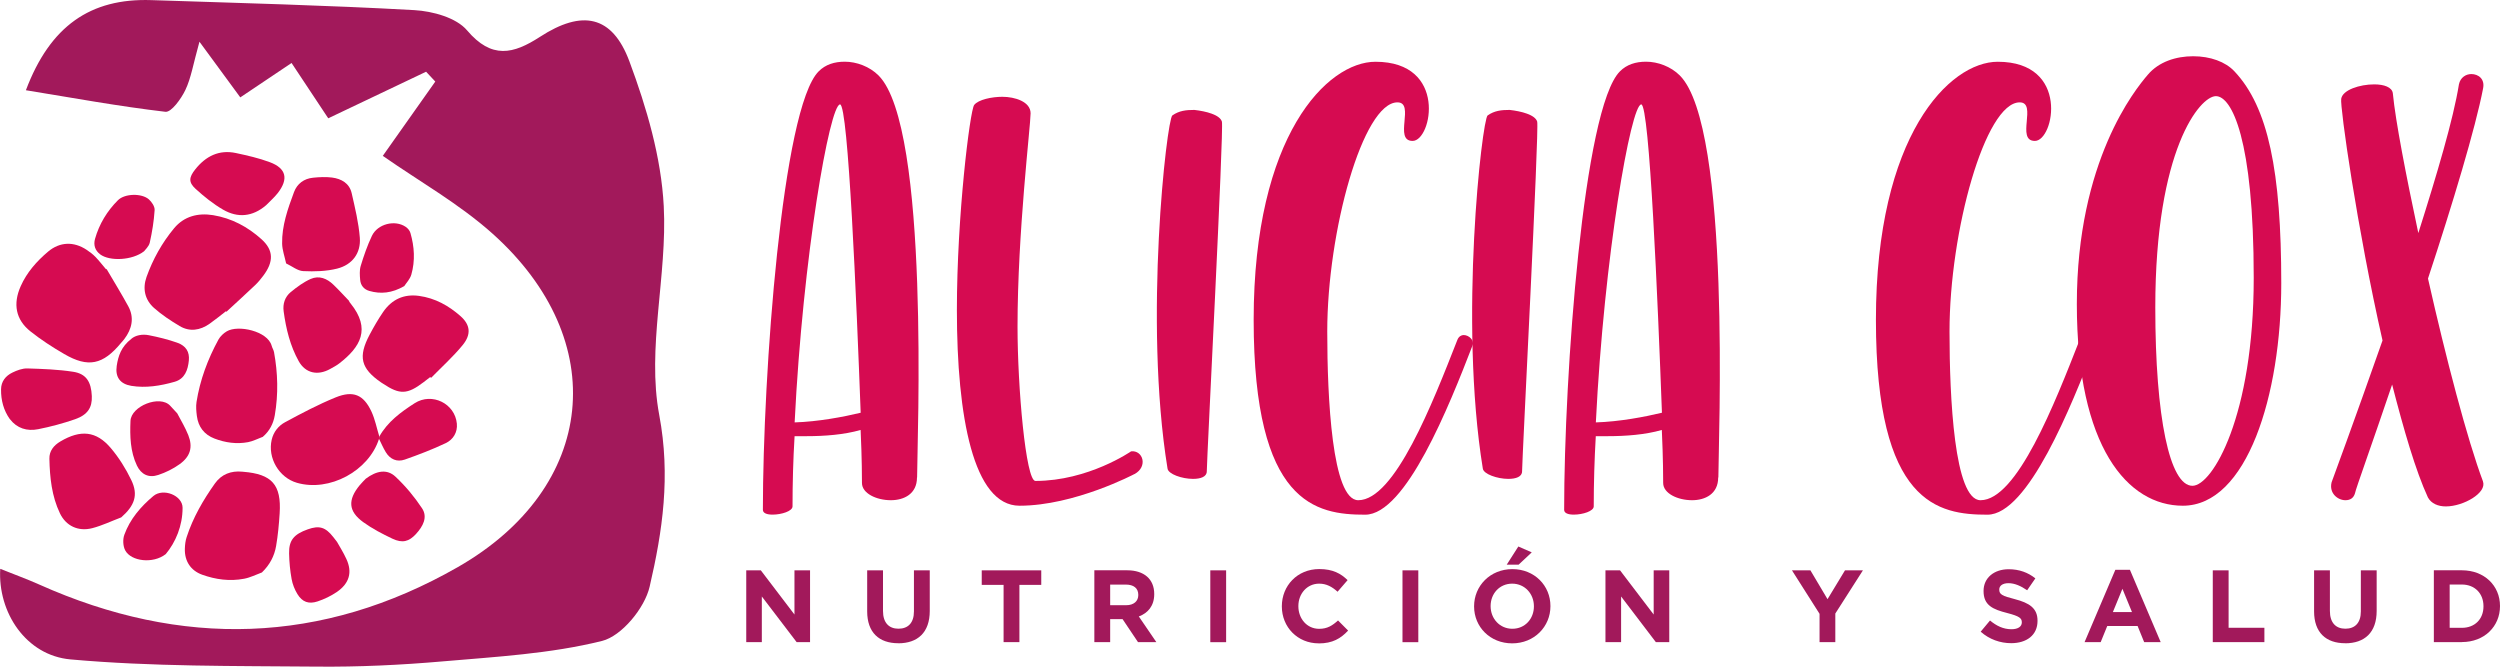
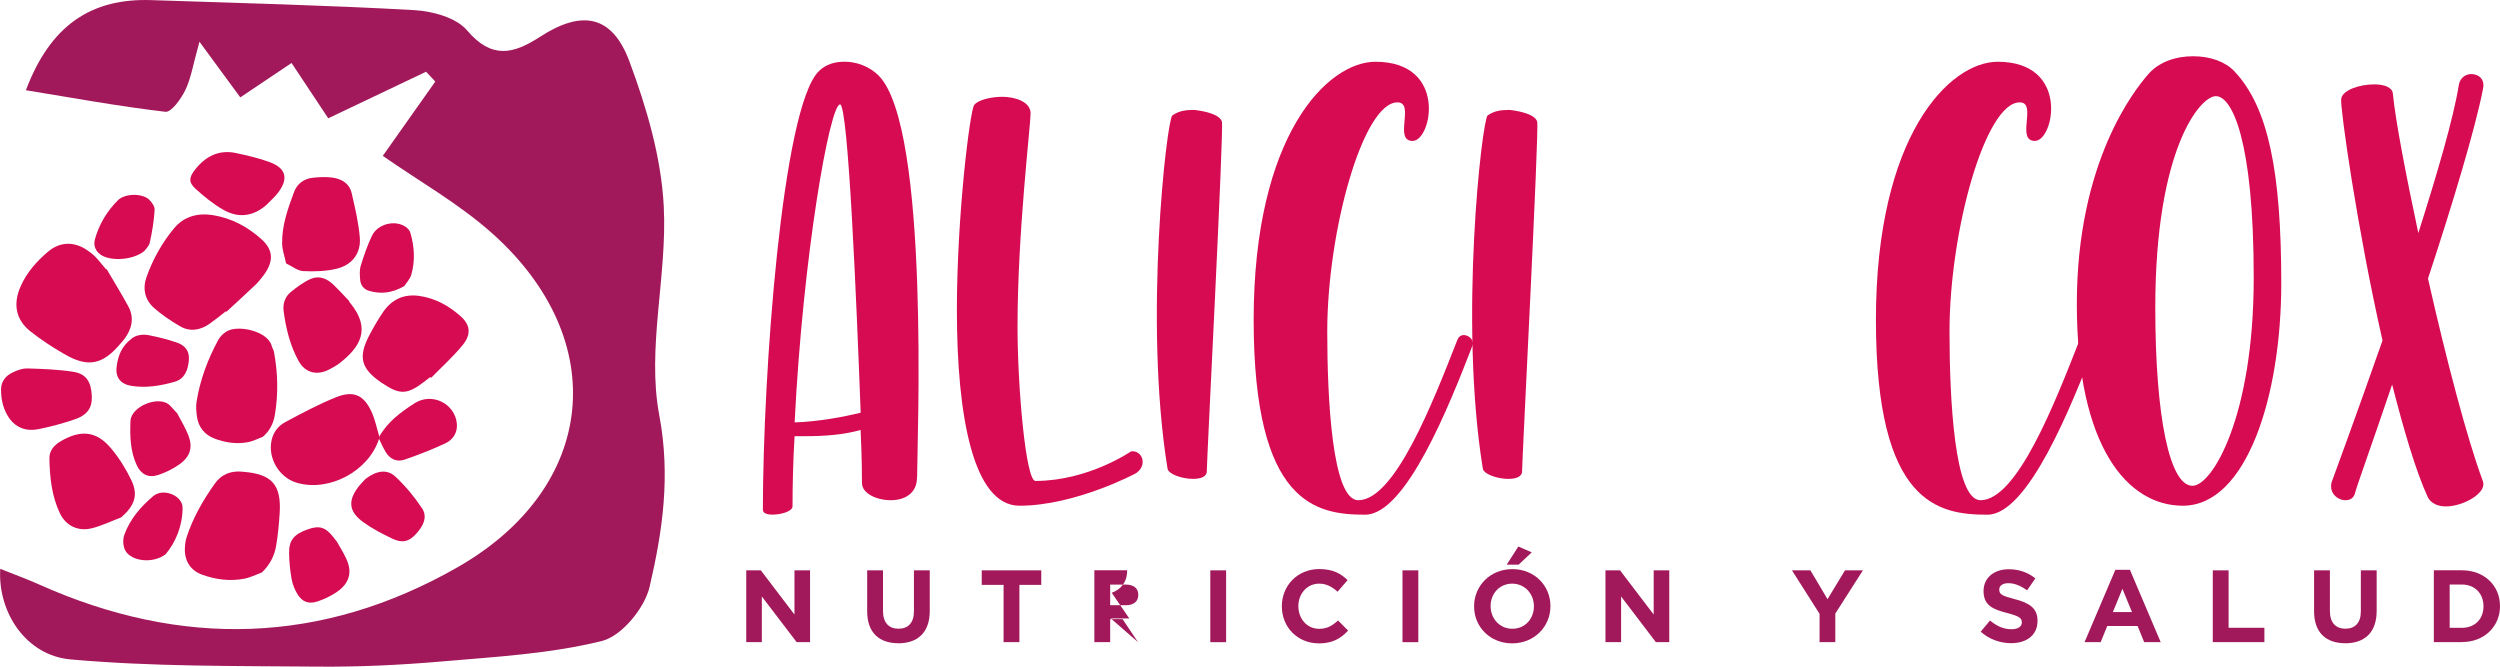
<svg xmlns="http://www.w3.org/2000/svg" id="Capa_2" data-name="Capa 2" viewBox="0 0 426.67 113.77">
  <defs>
    <style>      .cls-1 {        fill: #a2195b;      }      .cls-2 {        fill: #d60b51;      }    </style>
  </defs>
  <g id="Capa_1-2" data-name="Capa 1">
    <g>
      <path class="cls-2" d="m38.56,53.12c-.92.71-1.82,1.45-2.77,2.12-1.65,1.17-3.44,1.42-5.14.4-1.53-.91-3.04-1.91-4.36-3.08-1.55-1.38-2-3.27-1.28-5.3,1.08-3.01,2.64-5.82,4.7-8.3,1.72-2.07,4.11-2.65,6.65-2.24,3.19.52,5.93,2,8.28,4.12,2.06,1.86,2.1,3.82.29,6.22-.41.54-.84,1.08-1.33,1.55-1.63,1.55-3.3,3.07-4.96,4.6-.03-.03-.05-.06-.08-.09" />
      <path class="cls-2" d="m18.2,45.93c1.23,2.1,2.51,4.18,3.68,6.32,1.07,1.95.67,3.86-.68,5.64-.16.22-.36.41-.53.62-3.09,3.75-5.62,4.29-9.71,1.91-2-1.16-3.96-2.43-5.76-3.86-2.52-2-3.02-4.69-1.66-7.73,1.04-2.34,2.72-4.24,4.66-5.88,2.03-1.71,4.4-1.75,6.56-.33.55.36,1.09.77,1.54,1.24.64.66,1.2,1.4,1.8,2.1.03-.02.06-.03.09-.05" />
      <path class="cls-2" d="m44.7,97.7c-1.01.37-2,.88-3.03,1.07-2.45.47-4.86.14-7.15-.68-1.99-.71-3.04-2.35-2.97-4.46.02-.66.1-1.35.31-1.98,1.08-3.31,2.81-6.31,4.83-9.15,1.12-1.57,2.75-2.18,4.64-2,.07,0,.13.01.2.02,4.88.39,6.51,2.21,6.2,7.08-.12,1.87-.29,3.75-.61,5.6-.29,1.68-1.07,3.2-2.43,4.51" />
      <path class="cls-2" d="m44.81,74.57c-.82.3-1.62.73-2.46.89-1.98.37-3.91.09-5.74-.61-1.75-.67-2.77-1.99-3.01-3.85-.1-.79-.18-1.61-.06-2.39.59-3.75,1.91-7.29,3.74-10.65.31-.56.86-1.08,1.42-1.41,1.94-1.16,6.99-.04,7.66,2.45.1.38.34.73.41,1.11.65,3.55.75,7.14.13,10.75-.24,1.41-.87,2.7-2.09,3.73" />
      <path class="cls-2" d="m64.69,74.89c-1.75,5.5-8.48,9.11-14.01,7.51-3.07-.89-5.03-4.24-4.31-7.35.31-1.34,1.16-2.39,2.3-3,2.82-1.52,5.67-3.03,8.62-4.23,2.99-1.21,4.74-.46,6.08,2.37.64,1.35.92,2.87,1.37,4.32-.06.13-.07.26-.05.39" />
      <path class="cls-2" d="m73.43,64.35c-.38.29-.76.59-1.14.88-2.78,2.11-4.06,2.16-6.92.25-.11-.07-.22-.14-.33-.21-3.47-2.4-3.96-4.37-1.95-8.16.7-1.32,1.45-2.62,2.29-3.85,1.48-2.16,3.54-3.12,6.14-2.76,2.76.38,5.06,1.68,7.06,3.44,1.69,1.49,1.89,3.12.37,4.97-1.63,1.99-3.57,3.73-5.38,5.58-.05-.05-.1-.09-.15-.14" />
      <path class="cls-2" d="m48.83,44.95c-.26-1.22-.66-2.29-.68-3.37-.06-3.05.97-5.95,2.03-8.8.54-1.44,1.71-2.3,3.26-2.45,1.07-.11,2.17-.16,3.22-.03,1.62.21,2.98.99,3.36,2.67.57,2.51,1.19,5.03,1.39,7.6.2,2.63-1.27,4.61-3.86,5.27-1.87.47-3.88.52-5.79.43-.96-.04-1.87-.81-2.92-1.31" />
      <path class="cls-2" d="m20.69,88.3c-1.64.62-3.25,1.4-4.94,1.84-2.4.62-4.49-.38-5.52-2.53-1.4-2.92-1.73-6.1-1.8-9.32-.03-1.32.74-2.28,1.88-2.95,3.44-2.04,6.12-1.8,8.6,1.13,1.39,1.64,2.57,3.53,3.5,5.47,1.23,2.55.56,4.36-1.73,6.37" />
      <path class="cls-2" d="m59.58,51.46c.08.11.16.21.24.31,3.54,4.37,1.68,7.47-1.9,10.24-.48.38-1.04.66-1.57.96-2.13,1.19-4.22.73-5.37-1.33-1.46-2.62-2.17-5.53-2.57-8.51-.17-1.27.21-2.46,1.22-3.29,1.04-.85,2.17-1.69,3.39-2.23,1.45-.64,2.79-.07,3.86.96.95.91,1.84,1.89,2.75,2.84-.02.02-.03.03-.05.05" />
      <path class="cls-2" d="m1.68,71.53c-1.07-1.5-1.52-3.22-1.5-5.07.01-1.36.78-2.32,1.95-2.88.78-.38,1.69-.72,2.53-.7,2.62.08,5.25.17,7.83.57,2.22.34,3.08,1.71,3.18,4.16.08,1.94-.71,3.19-2.86,3.94-2.05.71-4.17,1.28-6.29,1.7-1.91.38-3.62-.14-4.83-1.72" />
      <path class="cls-2" d="m45.42,35.02c-2.34,2.01-4.86,2.19-7.33.77-1.7-.98-3.26-2.24-4.71-3.56-1.24-1.13-1.13-1.97-.06-3.32,1.81-2.28,4.09-3.4,6.95-2.79,1.95.42,3.92.86,5.78,1.56,2.82,1.05,3.23,2.87,1.34,5.29-.58.74-1.31,1.37-1.97,2.05" />
      <path class="cls-2" d="m57.54,92.52c.38.69,1.06,1.75,1.58,2.89,1.04,2.25.52,4.14-1.63,5.62-1,.68-2.14,1.23-3.28,1.61-1.54.51-2.62.1-3.45-1.25-.47-.77-.83-1.67-.99-2.56-.26-1.43-.4-2.9-.43-4.37-.05-2.24.81-3.28,3.19-4.12,1.97-.7,3.02-.38,4.36,1.33.12.16.24.31.65.84" />
      <path class="cls-2" d="m30.26,70.57c.58,1.12,1.35,2.37,1.88,3.71.81,2.04.34,3.65-1.51,4.96-1.09.78-2.35,1.4-3.62,1.82-1.63.55-2.91-.08-3.64-1.6-1.14-2.39-1.21-5.01-1.1-7.62.1-2.53,5.02-4.5,6.78-2.59.36.39.71.77,1.21,1.31" />
      <path class="cls-2" d="m62.4,81.72c1.9-1.43,3.68-1.69,5.09-.37,1.71,1.6,3.25,3.45,4.54,5.4,1.01,1.52.15,3.09-1.03,4.38-1.2,1.31-2.32,1.61-4.02.81-1.73-.82-3.46-1.72-4.99-2.83-2.55-1.85-2.66-3.79-.61-6.29.39-.47.83-.89,1.02-1.09" />
      <path class="cls-2" d="m64.69,74.89c-.02-.13,0-.26.05-.39,1.41-2.51,3.68-4.18,6.02-5.68,2.96-1.9,6.89.05,7.21,3.48.14,1.48-.62,2.72-1.9,3.33-2.26,1.07-4.61,1.97-6.97,2.8-1.37.48-2.53-.06-3.26-1.26-.44-.72-.77-1.51-1.15-2.27" />
      <path class="cls-2" d="m22.42,57.82c.69-.59,1.84-.84,2.98-.61,1.63.32,3.26.72,4.82,1.27,1.54.54,2.15,1.58,2.01,3.04-.16,1.62-.68,3.14-2.43,3.64-2.42.69-4.91,1.1-7.4.69-1.9-.32-2.76-1.5-2.48-3.4.25-1.68.76-3.28,2.5-4.62" />
      <path class="cls-2" d="m69.01,48.82c-2.14,1.23-4.04,1.39-5.99.83-.9-.26-1.47-.94-1.55-1.88-.07-.79-.13-1.64.09-2.38.53-1.74,1.13-3.48,1.91-5.13.97-2.05,3.93-2.79,5.76-1.55.36.24.71.65.82,1.06.67,2.32.83,4.72.15,7.1-.23.79-.9,1.47-1.2,1.95" />
      <path class="cls-2" d="m24.59,42.88c-2.03,1.59-5.89,1.73-7.48.54-.89-.67-1.19-1.6-.89-2.66.71-2.52,2.05-4.73,3.91-6.59,1.18-1.17,4.08-1.21,5.28-.14.5.45,1.02,1.22.98,1.83-.12,1.86-.42,3.72-.83,5.55-.15.66-.8,1.22-.97,1.47" />
      <path class="cls-2" d="m28.27,94.58c-2.17,1.69-5.91,1.22-6.9-.65-.38-.72-.44-1.87-.15-2.66.96-2.67,2.81-4.82,4.96-6.62,1.69-1.41,4.98-.09,4.98,2.01,0,3.07-1.17,5.87-2.89,7.93" />
      <path class="cls-1" d="m28.23,19.08c1.01.12,2.69-2.22,3.41-3.73.97-2.03,1.32-4.36,2.4-8.23,2.85,3.88,4.71,6.41,6.97,9.5,3.03-2.03,5.89-3.95,8.75-5.87,1.79,2.7,3.58,5.4,6.26,9.44,4.93-2.35,10.82-5.15,16.7-7.95.52.56,1.04,1.12,1.57,1.68-3,4.25-6.01,8.5-8.96,12.68,6.14,4.3,12.98,8.14,18.7,13.25,20.41,18.24,17.86,43.35-5.92,56.95-23.14,13.23-47.13,13.84-71.44,2.95-2.1-.94-4.27-1.72-6.63-2.67-.44,7.44,4.4,14.78,11.99,15.46,13.93,1.25,28.01,1.1,42.02,1.23,7.15.07,14.34-.27,21.47-.89,9.13-.79,18.4-1.3,27.22-3.49,3.37-.84,7.29-5.62,8.13-9.26,2.21-9.51,3.6-18.88,1.64-29.3-2.15-11.42,1.39-23.78.77-35.64-.43-8.34-2.92-16.81-5.86-24.71-2.94-7.89-8.07-8.86-15.27-4.19-4.55,2.95-8.24,3.84-12.44-1.11-1.84-2.17-5.87-3.27-8.98-3.45C55.77.89,40.8.52,25.83.02,15.43-.33,8.55,4.44,4.42,15.4c8.02,1.31,15.88,2.75,23.81,3.68" />
      <path class="cls-2" d="m156.5,81.49c0,2.82-2.23,3.88-4.46,3.88-2.47,0-4.93-1.17-4.93-2.94,0-.7,0-4.11-.23-9.05-2.82.82-6.23,1.06-9.16,1.06h-2.11c-.24,3.99-.35,7.99-.35,11.98,0,.82-1.88,1.41-3.41,1.41-.94,0-1.65-.24-1.65-.82,0-23.03,3.29-68.61,9.52-74.83,1.17-1.18,2.7-1.65,4.46-1.65,2,0,4.23.82,5.76,2.35,8.81,8.81,6.58,62.85,6.58,68.61m-9.63-11.04c-.7-18.8-2.12-52.63-3.52-52.63-1.76,0-6.34,25.85-7.75,54.27,3.99-.12,8.34-.94,11.28-1.65" />
      <path class="cls-2" d="m193.62,80.9s-10.22,5.41-19.62,5.41c-7.87,0-10.69-15.16-10.69-33.37,0-16.21,2.23-33.95,2.94-35.01.71-.94,3.05-1.41,4.82-1.41,2.11,0,4.82.82,4.82,2.82,0,2.11-2.23,20.32-2.23,36.42,0,10.34,1.41,26.32,3.05,26.32,9.05,0,16.33-5.05,16.33-5.05,2-.24,2.94,2.58.59,3.88" />
      <path class="cls-2" d="m208.54,20.76c.35,1.29-2.58,57.68-2.58,59.68,0,.94-1.06,1.29-2.35,1.29-1.88,0-4.23-.82-4.35-1.76-4.11-25.26-.12-59.56.82-60.27,1.17-.82,2.35-.94,3.76-.94,2,.23,4.35.82,4.7,2" />
      <path class="cls-2" d="m241.08,24.05c-3.29,0,.47-6.58-2.58-6.58-5.88,0-11.98,21.97-11.98,39.12,0,11.28.82,28.78,5.29,28.78,6.23,0,12.69-16.57,16.92-27.37.23-.59.7-.82,1.06-.82.94,0,1.88.94,1.53,1.76-3.99,10.34-11.4,28.9-18.33,28.9-8.34,0-19.03-1.76-19.03-33.25s12.57-44.05,20.79-44.05c12.34,0,9.63,13.51,6.34,13.51" />
      <path class="cls-2" d="m262.35,20.76c.35,1.29-2.58,57.68-2.58,59.68,0,.94-1.06,1.29-2.35,1.29-1.88,0-4.23-.82-4.35-1.76-4.11-25.26-.12-59.56.82-60.27,1.17-.82,2.35-.94,3.76-.94,2,.23,4.35.82,4.7,2" />
-       <path class="cls-2" d="m293.24,81.49c0,2.82-2.23,3.88-4.46,3.88-2.47,0-4.93-1.17-4.93-2.94,0-.7,0-4.11-.23-9.05-2.82.82-6.23,1.06-9.16,1.06h-2.11c-.23,3.99-.35,7.99-.35,11.98,0,.82-1.88,1.41-3.41,1.41-.94,0-1.64-.24-1.64-.82,0-23.03,3.29-68.61,9.52-74.83,1.17-1.18,2.7-1.65,4.46-1.65,2,0,4.23.82,5.76,2.35,8.81,8.81,6.58,62.85,6.58,68.61m-9.63-11.04c-.7-18.8-2.12-52.63-3.53-52.63-1.76,0-6.34,25.85-7.75,54.27,3.99-.12,8.34-.94,11.28-1.65" />
      <path class="cls-2" d="m347.28,24.05c-3.29,0,.47-6.58-2.58-6.58-5.88,0-11.98,21.97-11.98,39.12,0,11.28.82,28.78,5.29,28.78,6.23,0,12.69-16.57,16.92-27.37.23-.59.7-.82,1.06-.82.94,0,1.88.94,1.53,1.76-3.99,10.34-11.4,28.9-18.33,28.9-8.34,0-19.03-1.76-19.03-33.25s12.57-44.05,20.79-44.05c12.34,0,9.63,13.51,6.34,13.51" />
      <path class="cls-2" d="m389.34,48.36c0,19.15-5.87,37.95-16.8,37.95-9.4,0-18.09-9.99-18.09-34.42s9.98-36.65,12.1-39.12c1.88-2.23,4.82-3.17,7.75-3.17s5.52.94,7.05,2.58c5.76,6.11,7.99,17.03,7.99,36.18m-4.7-.94c0-23.73-3.76-31.01-6.46-31.01s-10.34,9.05-10.34,36.07c0,18.8,2.47,30.43,6.34,30.43,3.41,0,10.46-11.87,10.46-35.48" />
      <path class="cls-2" d="m423.76,82.2c.7,1.88-3.29,4.23-6.34,4.23-1.29,0-2.47-.47-3.05-1.53-2.11-4.58-4.11-11.51-6.11-19.27-3.41,10.1-6.23,17.86-6.34,18.56-.24.82-.82,1.18-1.64,1.18-1.29,0-2.82-1.18-2.35-3.06,0,0,3.99-10.81,8.69-24.2-4.35-19.15-7.28-39.94-7.05-41.24.23-1.53,3.17-2.47,5.64-2.47,1.64,0,3.05.47,3.17,1.53.47,4.82,2.23,13.86,4.35,23.85,3.17-9.99,5.99-19.5,6.93-25.38.24-1.17,1.18-1.76,2.12-1.76,1.17,0,2.35.82,2,2.47-1.29,6.7-5.17,19.62-9.4,32.43,3.05,13.51,6.7,27.49,9.4,34.66" />
      <polygon class="cls-1" points="135.96 109.59 130.02 101.8 130.02 109.59 127.36 109.59 127.36 97.34 129.85 97.34 135.59 104.88 135.59 97.34 138.25 97.34 138.25 109.59 135.96 109.59" />
      <path class="cls-1" d="m153.31,109.78c-3.29,0-5.31-1.84-5.31-5.44v-7h2.7v6.93c0,2,1,3.03,2.64,3.03s2.64-1,2.64-2.94v-7.02h2.7v6.92c0,3.71-2.08,5.53-5.38,5.53" />
      <polygon class="cls-1" points="173.98 99.82 173.98 109.59 171.28 109.59 171.28 99.82 167.55 99.82 167.55 97.34 177.71 97.34 177.71 99.82 173.98 99.82" />
-       <path class="cls-1" d="m194.22,109.59l-2.63-3.92h-2.12v3.92h-2.7v-12.26h5.6c2.89,0,4.62,1.52,4.62,4.04v.04c0,1.98-1.07,3.22-2.63,3.8l2.99,4.38h-3.15Zm.05-8.07c0-1.15-.81-1.75-2.12-1.75h-2.68v3.52h2.73c1.31,0,2.07-.7,2.07-1.73v-.04Z" />
+       <path class="cls-1" d="m194.22,109.59l-2.63-3.92h-2.12v3.92h-2.7v-12.26h5.6v.04c0,1.98-1.07,3.22-2.63,3.8l2.99,4.38h-3.15Zm.05-8.07c0-1.15-.81-1.75-2.12-1.75h-2.68v3.52h2.73c1.31,0,2.07-.7,2.07-1.73v-.04Z" />
      <rect class="cls-1" x="206.56" y="97.34" width="2.7" height="12.26" />
      <path class="cls-1" d="m225.06,109.8c-3.61,0-6.29-2.78-6.29-6.3v-.04c0-3.48,2.63-6.34,6.39-6.34,2.31,0,3.69.77,4.83,1.89l-1.71,1.98c-.95-.86-1.91-1.38-3.14-1.38-2.07,0-3.55,1.72-3.55,3.82v.04c0,2.1,1.45,3.85,3.55,3.85,1.4,0,2.26-.56,3.22-1.43l1.72,1.73c-1.26,1.35-2.66,2.19-5.02,2.19" />
      <rect class="cls-1" x="239.36" y="97.34" width="2.7" height="12.26" />
      <path class="cls-1" d="m258.08,109.8c-3.78,0-6.5-2.82-6.5-6.3v-.03c0-3.48,2.75-6.34,6.53-6.34s6.5,2.82,6.5,6.3v.03c0,3.48-2.75,6.34-6.53,6.34m3.71-6.34c0-2.1-1.54-3.85-3.71-3.85s-3.68,1.72-3.68,3.82v.03c0,2.1,1.54,3.85,3.71,3.85s3.68-1.71,3.68-3.82v-.03Zm-4.64-7.09l1.98-3.1,2.29,1-2.24,2.1h-2.03Z" />
      <polygon class="cls-1" points="282.6 109.59 276.67 101.8 276.67 109.59 274 109.59 274 97.34 276.49 97.34 282.23 104.88 282.23 97.34 284.89 97.34 284.89 109.59 282.6 109.59" />
      <polygon class="cls-1" points="313.23 104.71 313.23 109.59 310.54 109.59 310.54 104.76 305.83 97.34 308.98 97.34 311.9 102.26 314.88 97.34 317.94 97.34 313.23 104.71" />
      <path class="cls-1" d="m343.24,109.77c-1.86,0-3.73-.65-5.2-1.96l1.59-1.91c1.1.91,2.26,1.49,3.66,1.49,1.1,0,1.77-.44,1.77-1.16v-.04c0-.68-.42-1.03-2.47-1.56-2.47-.63-4.06-1.31-4.06-3.75v-.03c0-2.23,1.79-3.7,4.29-3.7,1.79,0,3.31.56,4.55,1.56l-1.4,2.03c-1.09-.75-2.15-1.21-3.19-1.21s-1.57.47-1.57,1.07v.04c0,.81.52,1.07,2.64,1.61,2.49.65,3.89,1.54,3.89,3.68v.04c0,2.43-1.86,3.8-4.5,3.8" />
      <path class="cls-1" d="m365.94,109.59l-1.12-2.75h-5.18l-1.12,2.75h-2.75l5.25-12.34h2.49l5.25,12.34h-2.82Zm-3.71-9.1l-1.63,3.97h3.26l-1.63-3.97Z" />
      <polygon class="cls-1" points="377.65 109.59 377.65 97.34 380.35 97.34 380.35 107.14 386.46 107.14 386.46 109.59 377.65 109.59" />
      <path class="cls-1" d="m400.25,109.78c-3.29,0-5.31-1.84-5.31-5.44v-7h2.7v6.93c0,2,1,3.03,2.64,3.03s2.64-1,2.64-2.94v-7.02h2.7v6.92c0,3.71-2.08,5.53-5.38,5.53" />
      <path class="cls-1" d="m420.16,109.59h-4.78v-12.26h4.78c3.85,0,6.51,2.64,6.51,6.09v.03c0,3.45-2.66,6.13-6.51,6.13m3.69-6.13c0-2.17-1.49-3.69-3.69-3.69h-2.08v7.39h2.08c2.21,0,3.69-1.49,3.69-3.66v-.04Z" />
    </g>
  </g>
</svg>